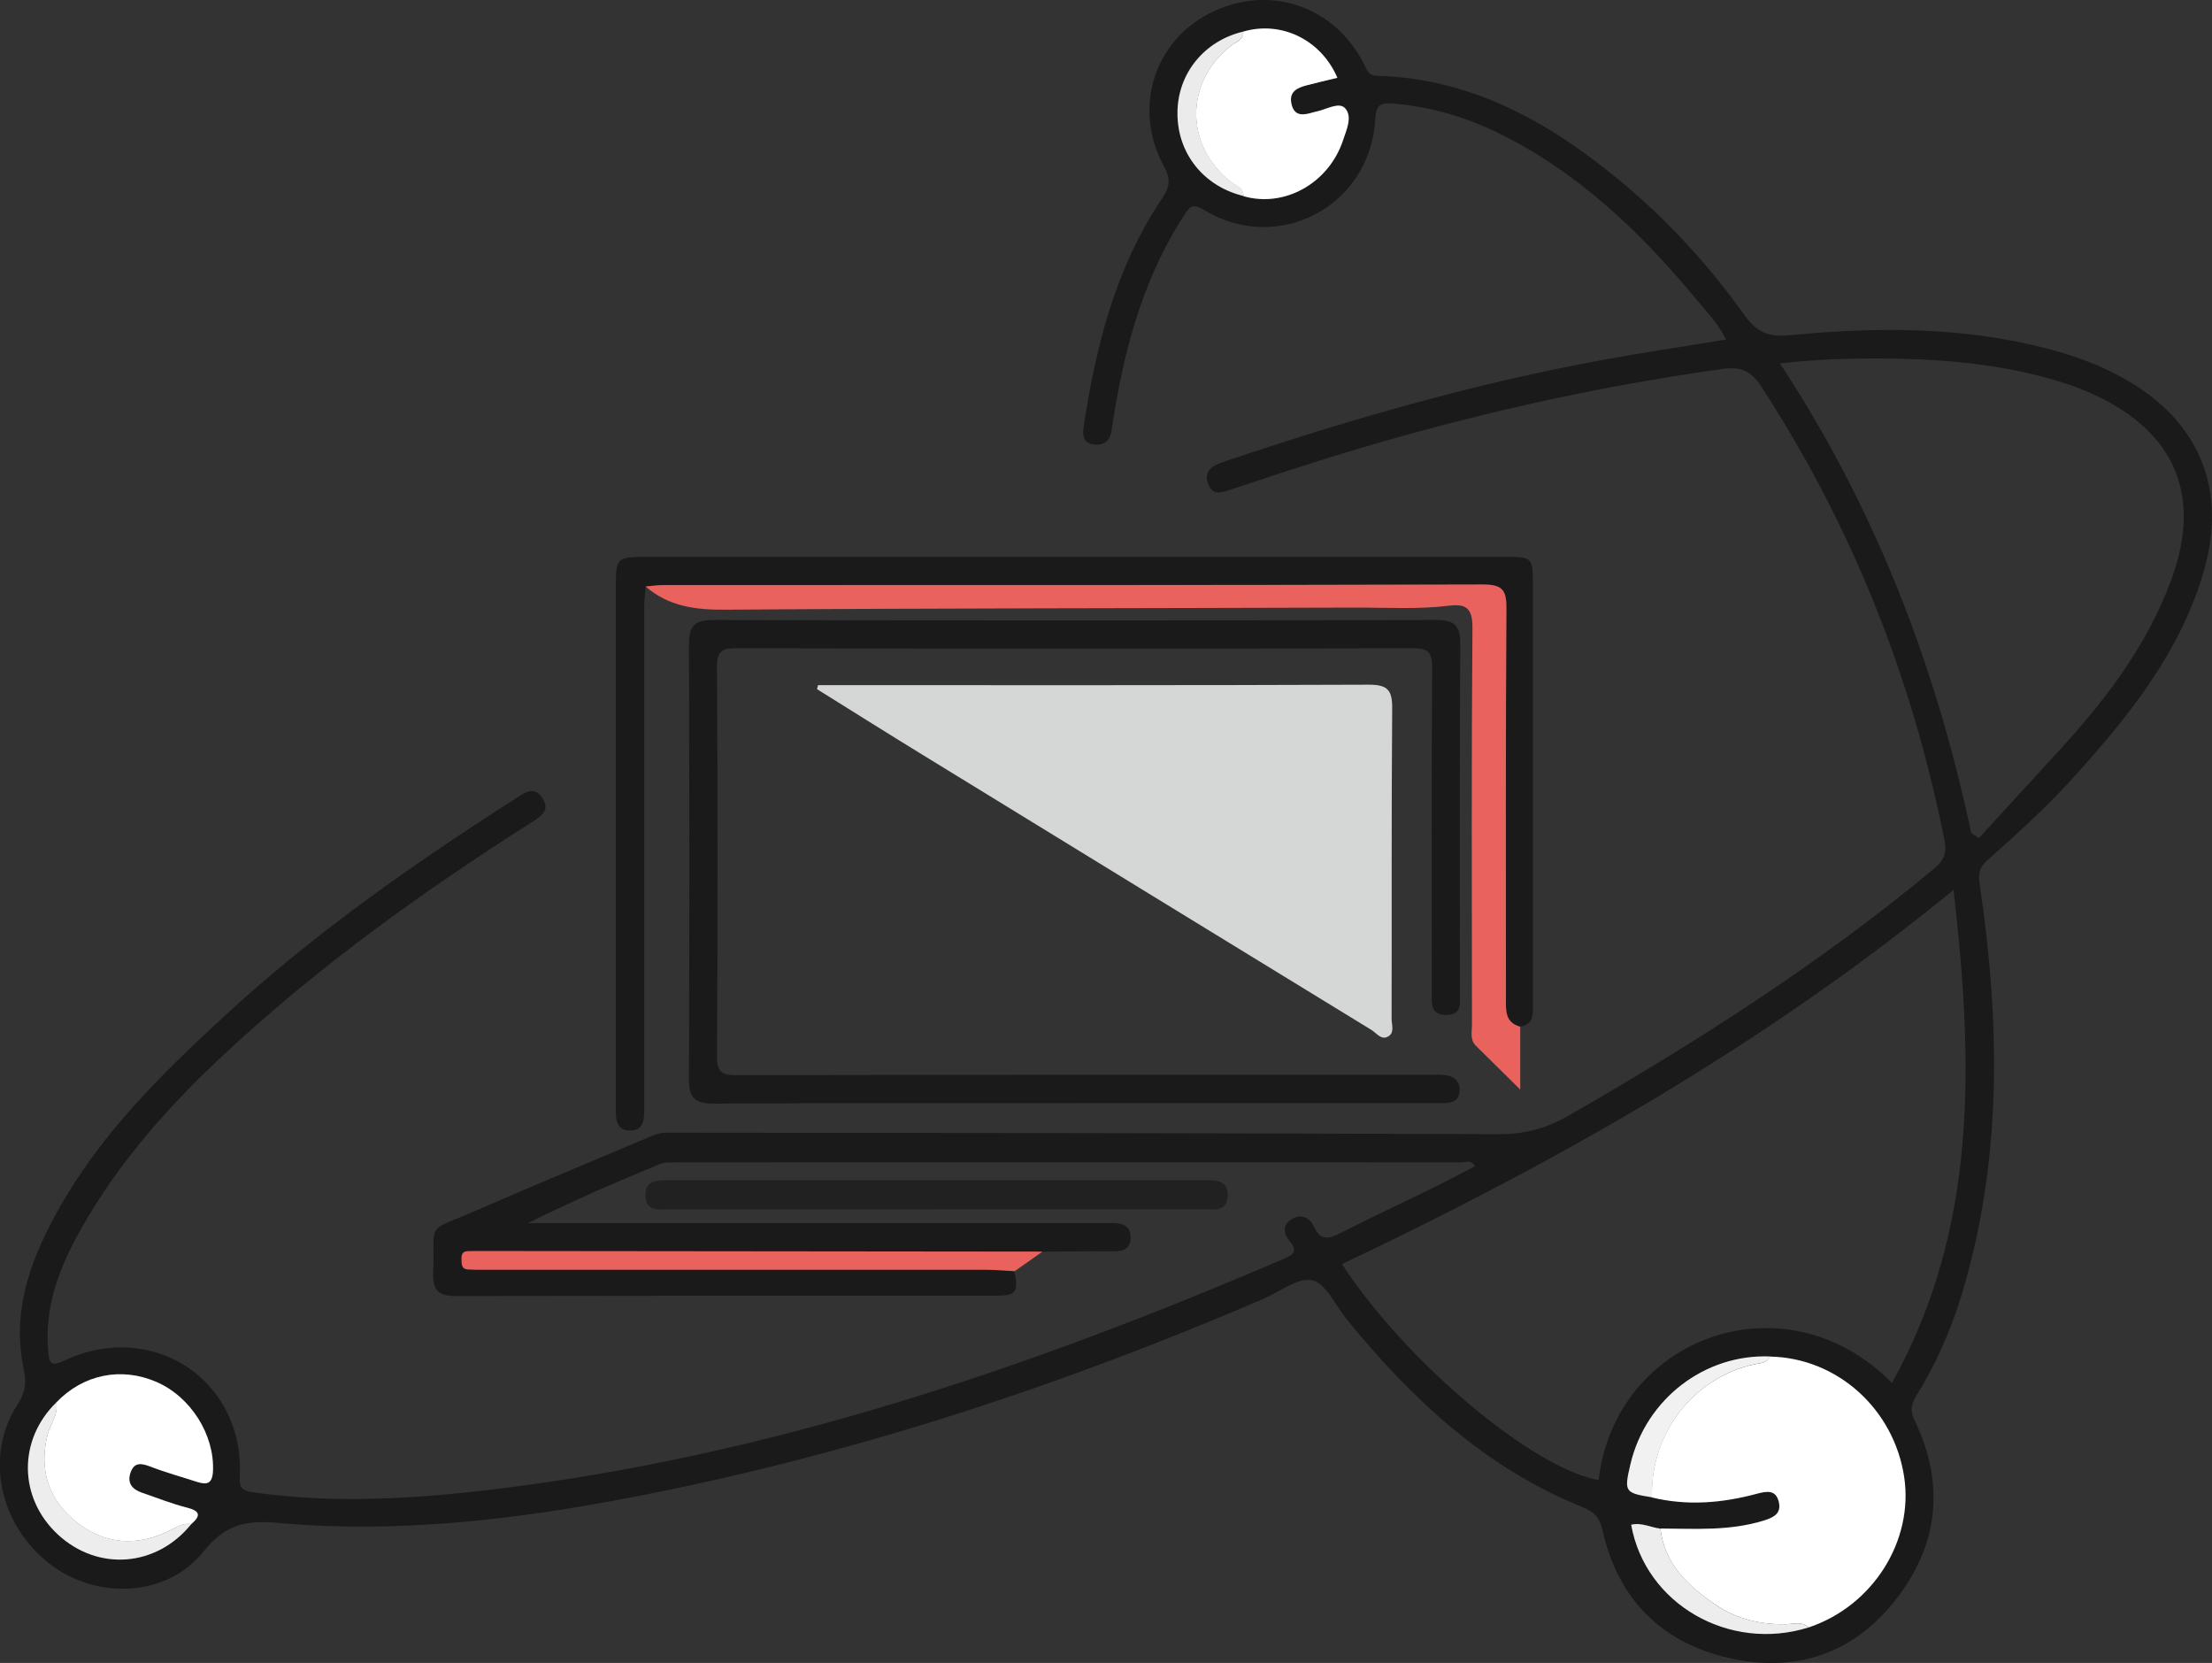
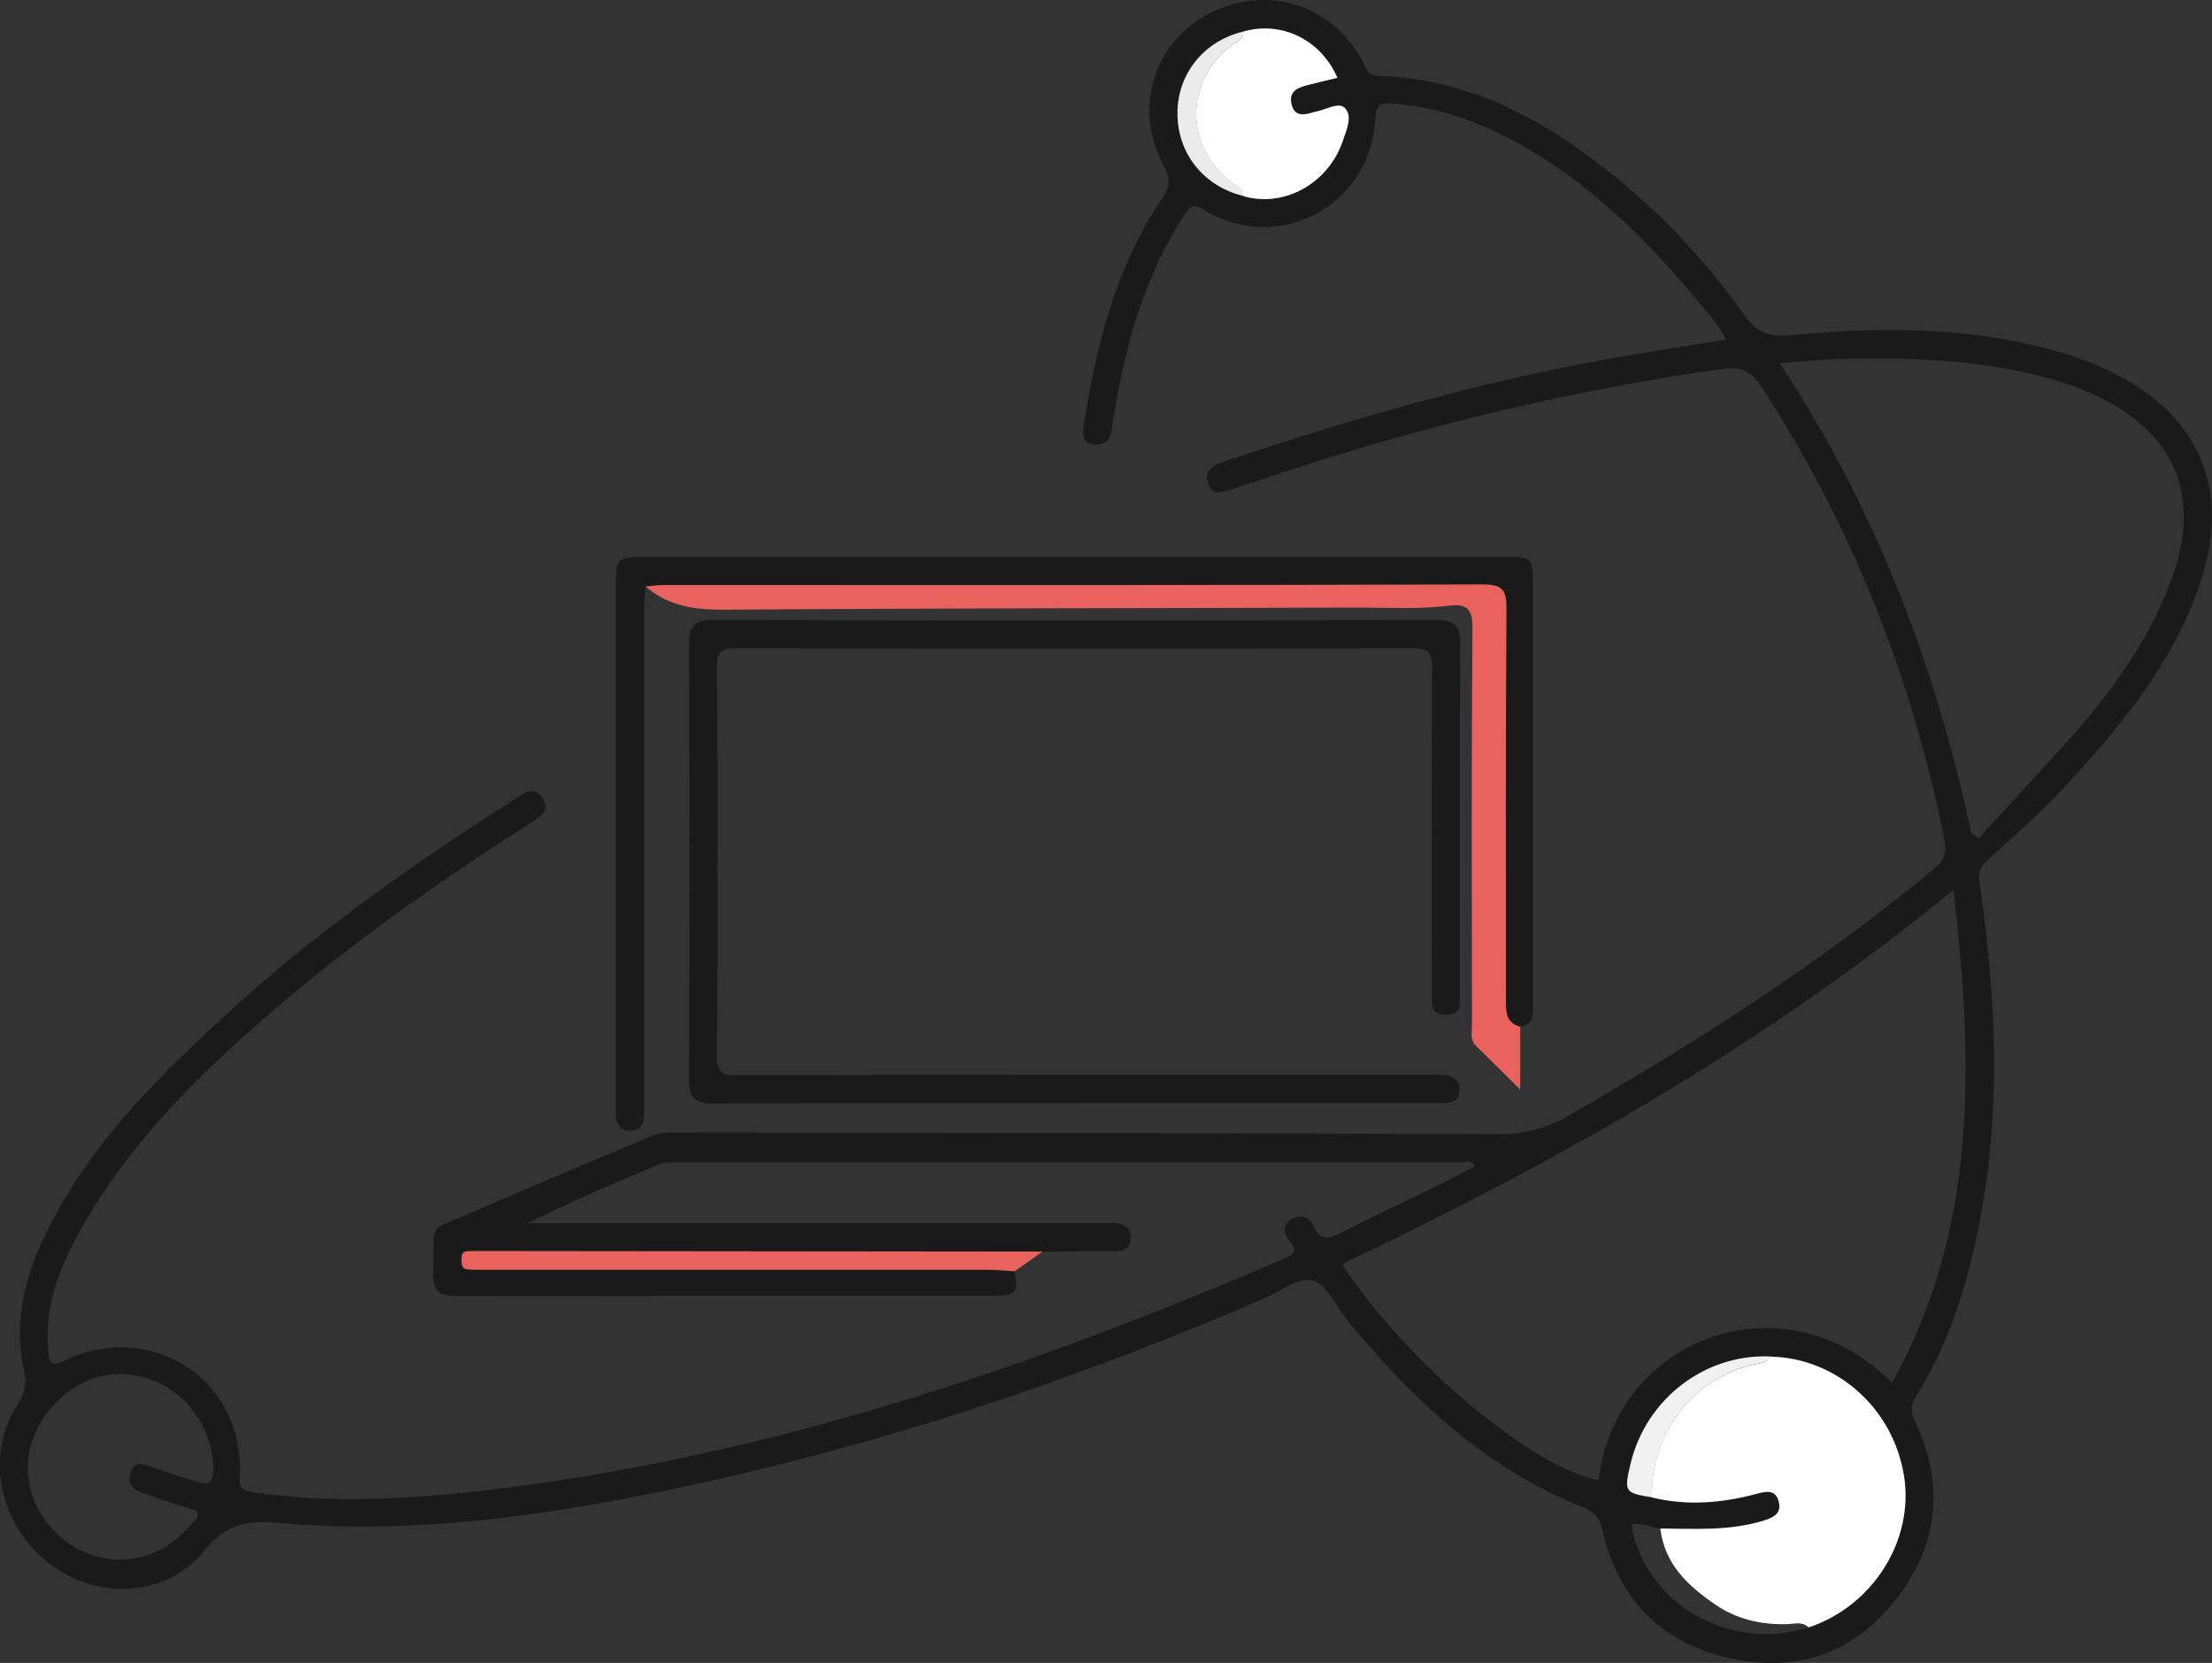
<svg xmlns="http://www.w3.org/2000/svg" id="_レイヤー_2" viewBox="0 0 188.82 141.91">
  <rect x="0" y="0" width="188.82" height="141.91" fill="#333333" stroke="none" />
  <defs>
    <style>.cls-1{fill:#fff;}.cls-2{fill:#d5d6d6;}.cls-3{fill:#e9625d;}.cls-4{fill:#212121;}.cls-5{fill:#ebebeb;}.cls-6{fill:#f1f1f1;}.cls-7{fill:#1a1a1a;}.cls-8{fill:#ededed;}</style>
  </defs>
  <g id="_デザイン">
    <g>
      <path class="cls-7" d="M86.59,108.48c.36,1.78,.16,2.09-1.55,2.09-15.4,0-30.8,0-46.2,.03-1.43,0-1.9-.53-1.86-1.92,.14-4.58-.69-3.47,3.44-5.28,5.05-2.21,10.15-4.32,15.23-6.46,.36-.15,.76-.28,1.14-.28,23.73,.02,47.45,.03,71.18,.13,2.19,0,4.04-.5,5.92-1.58,10.93-6.28,21.52-13.02,31.23-21.1,.91-.76,1.06-1.46,.85-2.49-2.77-13.87-7.91-26.78-15.64-38.66-.91-1.39-1.83-1.68-3.34-1.47-11.01,1.54-21.82,3.99-32.45,7.23-3.16,.96-6.29,2-9.42,3.04-.8,.26-1.61,.6-1.99-.47-.39-1.07,.32-1.54,1.23-1.85,10.57-3.57,21.27-6.66,32.26-8.69,3.52-.65,7.06-1.17,10.71-1.77-.56-1.25-1.49-2.18-2.3-3.16-4.82-5.85-10.2-11.06-17.09-14.45-2.83-1.39-5.82-2.26-8.98-2.53-1.08-.09-1.5,.06-1.57,1.35-.42,7.41-8.27,11.56-14.6,7.74-.85-.51-1.15-.44-1.66,.35-3.26,5.01-4.92,10.59-5.92,16.41-.12,.67-.23,1.35-.32,2.03-.12,.91-.66,1.31-1.53,1.21-.94-.11-.96-.82-.85-1.54,1.04-6.92,2.74-13.61,6.72-19.51,.65-.96,.7-1.63,.12-2.7-2.64-4.88-.9-10.56,3.86-13.02,4.98-2.58,10.66-.74,13.22,4.29,.25,.48,.32,1,1.12,1.02,8.03,.22,14.6,3.9,20.61,8.85,4.12,3.39,7.7,7.29,10.79,11.62,1.02,1.43,2.04,1.84,3.8,1.67,7.34-.71,14.68-.75,21.9,1.11,2.32,.6,4.56,1.4,6.66,2.58,6.48,3.64,8.88,9.51,6.75,16.65-2.01,6.73-6.26,12.06-10.86,17.17-2.33,2.59-4.89,4.94-7.5,7.24-.69,.6-.86,1.1-.72,2.03,1.75,11.83,1.98,23.6-1.56,35.2-.92,3-2.19,5.86-3.84,8.53-.46,.74-.55,1.26-.13,2.13,2.61,5.45,2.02,10.67-1.71,15.37-3.59,4.53-8.48,6.13-14.04,4.9-5.84-1.3-9.58-5.02-10.91-10.94-.24-1.07-.7-1.57-1.71-1.97-8.28-3.33-14.56-9.21-20.1-15.99-.97-1.19-1.77-3.07-2.96-3.36-1.19-.29-2.78,.99-4.19,1.59-17.45,7.5-35.41,13.39-54.08,16.96-9.87,1.89-19.83,3.06-29.89,2.16-2.8-.25-4.58,.05-6.51,2.46-3.16,3.93-9.19,4.09-13.13,1.01-4.3-3.36-5.54-9.22-2.73-13.57,.64-1,.8-1.82,.55-2.95-1.12-5.19,.69-9.78,3.2-14.14,3.59-6.26,8.69-11.25,13.94-16.09,7.65-7.05,16.14-12.99,24.89-18.58,.72-.46,1.5-1.07,2.2-.05,.75,1.1-.09,1.61-.91,2.13-9.2,5.84-18.03,12.18-26.04,19.61-4.83,4.47-9.18,9.35-12.43,15.12-1.81,3.21-3.11,6.58-2.78,10.38,.09,1.05,.24,1.35,1.39,.81,7.5-3.54,15.38,1.66,14.97,9.87-.05,.96,.16,1.23,1.12,1.37,6.78,.97,13.54,.58,20.28-.22,23.67-2.81,45.97-10.36,67.73-19.71,.82-.35,1.21-.68,.49-1.51-.49-.57-.65-1.31,.06-1.8,.8-.55,1.61-.31,2,.56,.57,1.25,1.29,1.07,2.29,.55,2.63-1.34,5.31-2.59,7.96-3.89,1.17-.57,2.32-1.19,3.5-1.8-.3-.61-.82-.33-1.19-.33-22.25-.02-44.49-.02-66.74,0-.57,0-1.19-.05-1.69,.16-3.76,1.55-7.49,3.16-11.21,5.02,.58,0,1.17,0,1.75,0,15.63,0,31.26,0,46.89,0,.4,0,.8,0,1.2,0,.91-.02,1.64,.23,1.6,1.29-.03,.98-.73,1.13-1.56,1.12-2-.02-3.99,.01-5.99,.03-16.12-.02-32.25-.03-48.37-.05-.23,0-.46,0-.68,.01-.46,0-.55,.3-.54,.68,.01,.4-.04,.84,.54,.88,.45,.03,.91,.03,1.37,.03,14.3,0,28.6,0,42.9,0,.79,0,1.59,.08,2.38,.12ZM106.15,16.72c3.48,1.02,7.26-1.07,8.49-4.73,.31-.91,.84-2.04,.2-2.76-.52-.58-1.57,.08-2.38,.25-.11,.02-.22,.04-.33,.08-.81,.24-1.63,.42-1.88-.72-.24-1.07,.53-1.38,1.35-1.59,.85-.22,1.7-.42,2.57-.63-1.4-3.25-4.8-4.88-8.01-3.95-3.36,.78-5.64,3.57-5.65,6.93-.02,3.46,2.23,6.28,5.65,7.11ZM4.81,119.68c-3.29,3.21-3.23,8.16,.14,11.28,3.42,3.17,8.41,2.77,11.38-.9,.8-.7,.81-1.11-.35-1.41-1.31-.33-2.59-.84-3.87-1.28-.8-.28-1.25-.8-.97-1.68,.32-.99,.98-.82,1.77-.52,1.27,.49,2.58,.85,3.88,1.27,.87,.29,1.35,.2,1.4-.93,.13-3.07-1.88-6.31-4.83-7.59-3.02-1.31-6.25-.65-8.54,1.75Zm136.93,10.77c-.83-.1-1.61-.55-2.49-.33,1.2,6.76,8.37,10.89,15.15,8.76,5.46-1.82,8.97-7.37,8.15-12.85-.87-5.79-5.71-10.13-11.42-10.26-5.59-.24-10.63,3.63-11.94,9.18-.56,2.37-.51,2.45,1.85,2.84,3.01,.73,5.99,.48,8.93-.31,.88-.24,1.64-.36,1.9,.69,.24,.99-.44,1.33-1.31,1.6-2.89,.89-5.85,.69-8.8,.67Zm25.02-54.51c-16.13,13.22-33.79,23.19-52.21,31.94,5.5,8.38,16.25,17.4,21.91,18.43,1.41-12.18,15.91-17.56,25.04-8.29,7.38-13.25,6.94-27.4,5.26-42.08Zm1.49-4.87l.67,.46c2.11-2.31,4.22-4.62,6.34-6.92,4.2-4.54,8-9.36,10.13-15.26,2.55-7.04,.29-12.4-6.48-15.6-.77-.36-1.56-.68-2.37-.95-4.97-1.65-10.12-2.14-15.31-2.2-3.04-.04-6.08,.05-9.29,.41,8.16,12.42,13.3,25.81,16.32,40.05Z" />
-       <path class="cls-2" d="M69.84,58.47h1.34c15.22,0,30.45,.02,45.67-.04,1.59,0,2,.45,1.99,2.01-.07,8.84-.03,17.68-.05,26.51,0,.53,.3,1.23-.37,1.54-.55,.25-.92-.33-1.34-.59-12.66-7.74-25.31-15.5-37.96-23.26-3.14-1.92-6.25-3.88-9.38-5.83,.03-.12,.06-.23,.09-.35Z" />
      <path class="cls-7" d="M91.72,94.15c-10.27,0-20.53-.03-30.8,.03-1.54,0-2.11-.43-2.11-2.03,.05-12.38,.04-24.75,0-37.13,0-1.51,.39-2.11,2.03-2.11,20.59,.05,41.18,.05,61.77,0,1.6,0,2.05,.53,2.04,2.08-.06,9.92-.03,19.85-.03,29.77,0,.84,.2,1.82-1.13,1.85-1.41,.03-1.27-.98-1.27-1.9,0-9.24-.03-18.48,.03-27.72,0-1.32-.31-1.67-1.66-1.67-19.22,.05-38.44,.04-57.66,0-1.23,0-1.74,.16-1.73,1.61,.07,11.06,.07,22.13,0,33.19,0,1.4,.43,1.63,1.7,1.63,19.68-.04,39.35-.03,59.03-.03,.46,0,.92-.03,1.37,.02,.77,.07,1.31,.47,1.29,1.3-.02,.88-.61,1.11-1.4,1.1-2.62-.02-5.25,0-7.87,0-7.87,0-15.74,0-23.61,0Z" />
      <path class="cls-7" d="M55.11,50.05c-.04,.62-.12,1.24-.12,1.86,0,13.97,0,27.95,0,41.92,0,.51,.02,1.03-.03,1.54-.07,.73-.46,1.14-1.24,1.11-.69-.03-1.04-.42-1.12-1.06-.05-.45-.03-.91-.03-1.37,0-14.66,0-29.32,0-43.97,0-2.48,.08-2.56,2.62-2.56,24.41,0,48.82,0,73.23,0,2.39,0,2.43,.03,2.43,2.36,0,11.92,0,23.84,0,35.76,0,.87,.11,1.77-1.08,1.97-1.35-.36-1.22-1.45-1.22-2.48,0-11.06-.03-22.12,.04-33.18,.01-1.61-.33-2.09-2.02-2.08-23.32,.06-46.63,.04-69.95,.05-.5,0-1.01,.08-1.51,.12Z" />
      <path class="cls-3" d="M55.11,50.05c.5-.04,1.01-.12,1.51-.12,23.32,0,46.63,.02,69.95-.05,1.7,0,2.04,.48,2.02,2.08-.07,11.06-.04,22.12-.04,33.18,0,1.03-.12,2.11,1.22,2.48,0,1.69,0,3.39,0,5.36-1.4-1.38-2.6-2.56-3.79-3.74-.52-.52-.33-1.18-.33-1.79-.01-11.3-.05-22.59,.04-33.88,.01-1.66-.54-2.07-2.01-1.88-2.67,.33-5.35,.15-8.03,.16-17.91,.06-35.82,.05-53.73,.18-2.55,.02-4.84-.27-6.81-1.98Z" />
-       <path class="cls-4" d="M79.86,103.2c-7.58,0-15.16,0-22.75,0-.89,0-1.99,.2-2.02-1.18-.02-1.33,1.03-1.3,1.95-1.3,15.28,0,30.55,0,45.83,0,.93,0,1.97-.01,1.93,1.32-.04,1.39-1.15,1.15-2.04,1.15-7.64,0-15.28,0-22.92,0Z" />
      <path class="cls-3" d="M86.59,108.48c-.79-.04-1.59-.12-2.38-.12-14.3,0-28.6,0-42.9,0-.46,0-.91,0-1.37-.03-.57-.04-.52-.48-.54-.88-.01-.38,.08-.67,.54-.68,.23,0,.46-.01,.68-.01,16.12,.01,32.25,.03,48.37,.05-.8,.56-1.6,1.13-2.4,1.69Z" />
-       <path class="cls-1" d="M151.12,115.77c5.71,.12,10.54,4.47,11.42,10.26,.83,5.48-2.69,11.03-8.15,12.85-.53-.52-1.19-.3-1.79-.28-2.23,.08-4.35-.42-6.15-1.65-2.31-1.57-4.37-3.45-4.72-6.51,2.95,.02,5.91,.22,8.8-.67,.88-.27,1.55-.61,1.31-1.6-.25-1.05-1.01-.93-1.9-.69-2.94,.79-5.92,1.04-8.93,.31-.18-5.78,3.97-10.62,9.29-11.46,.37-.06,.62-.24,.8-.55Z" />
-       <path class="cls-1" d="M4.81,119.68c2.29-2.39,5.52-3.05,8.54-1.75,2.95,1.28,4.96,4.52,4.83,7.59-.05,1.13-.53,1.21-1.4,.93-1.29-.42-2.61-.78-3.88-1.27-.79-.3-1.44-.47-1.77,.52-.29,.88,.17,1.4,.97,1.68,1.29,.44,2.56,.95,3.87,1.28,1.16,.3,1.16,.71,.35,1.41-.6-.11-1.06,.15-1.58,.42-3.01,1.6-5.98,1.35-8.52-.85-2.15-1.86-2.89-4.33-2.16-7.21,.23-.92,.94-1.72,.74-2.74Z" />
+       <path class="cls-1" d="M151.12,115.77c5.71,.12,10.54,4.47,11.42,10.26,.83,5.48-2.69,11.03-8.15,12.85-.53-.52-1.19-.3-1.79-.28-2.23,.08-4.35-.42-6.15-1.65-2.31-1.57-4.37-3.45-4.72-6.51,2.95,.02,5.91,.22,8.8-.67,.88-.27,1.55-.61,1.31-1.6-.25-1.05-1.01-.93-1.9-.69-2.94,.79-5.92,1.04-8.93,.31-.18-5.78,3.97-10.62,9.29-11.46,.37-.06,.62-.24,.8-.55" />
      <path class="cls-1" d="M106.15,2.69c3.22-.93,6.61,.69,8.01,3.95-.87,.21-1.73,.41-2.57,.63-.82,.21-1.58,.52-1.35,1.59,.25,1.14,1.07,.96,1.88,.72,.11-.03,.22-.05,.33-.08,.81-.18,1.87-.83,2.38-.25,.64,.72,.1,1.85-.2,2.76-1.23,3.65-5.01,5.74-8.49,4.73,.01-.72-.66-.88-1.07-1.21-3.95-3.13-3.96-8.49,0-11.62,.41-.32,1.08-.48,1.06-1.21Z" />
-       <path class="cls-8" d="M4.81,119.68c.2,1.03-.51,1.83-.74,2.74-.73,2.88,.01,5.36,2.16,7.21,2.54,2.2,5.51,2.45,8.52,.85,.52-.28,.98-.53,1.58-.42-2.96,3.67-7.96,4.06-11.38,.9-3.37-3.12-3.43-8.07-.14-11.28Z" />
-       <path class="cls-8" d="M141.73,130.44c.35,3.05,2.42,4.93,4.72,6.51,1.8,1.23,3.92,1.72,6.15,1.65,.59-.02,1.26-.24,1.79,.28-6.78,2.13-13.95-2-15.15-8.76,.88-.22,1.66,.23,2.49,.33Z" />
      <path class="cls-6" d="M151.12,115.77c-.18,.31-.43,.49-.8,.55-5.32,.84-9.47,5.68-9.29,11.46-2.35-.38-2.41-.46-1.85-2.84,1.31-5.55,6.35-9.42,11.94-9.18Z" />
      <path class="cls-5" d="M106.15,2.69c.02,.72-.66,.89-1.06,1.21-3.96,3.13-3.96,8.49,0,11.62,.41,.32,1.08,.48,1.07,1.21-3.43-.83-5.67-3.65-5.65-7.11,.02-3.36,2.3-6.15,5.65-6.93Z" />
    </g>
  </g>
</svg>